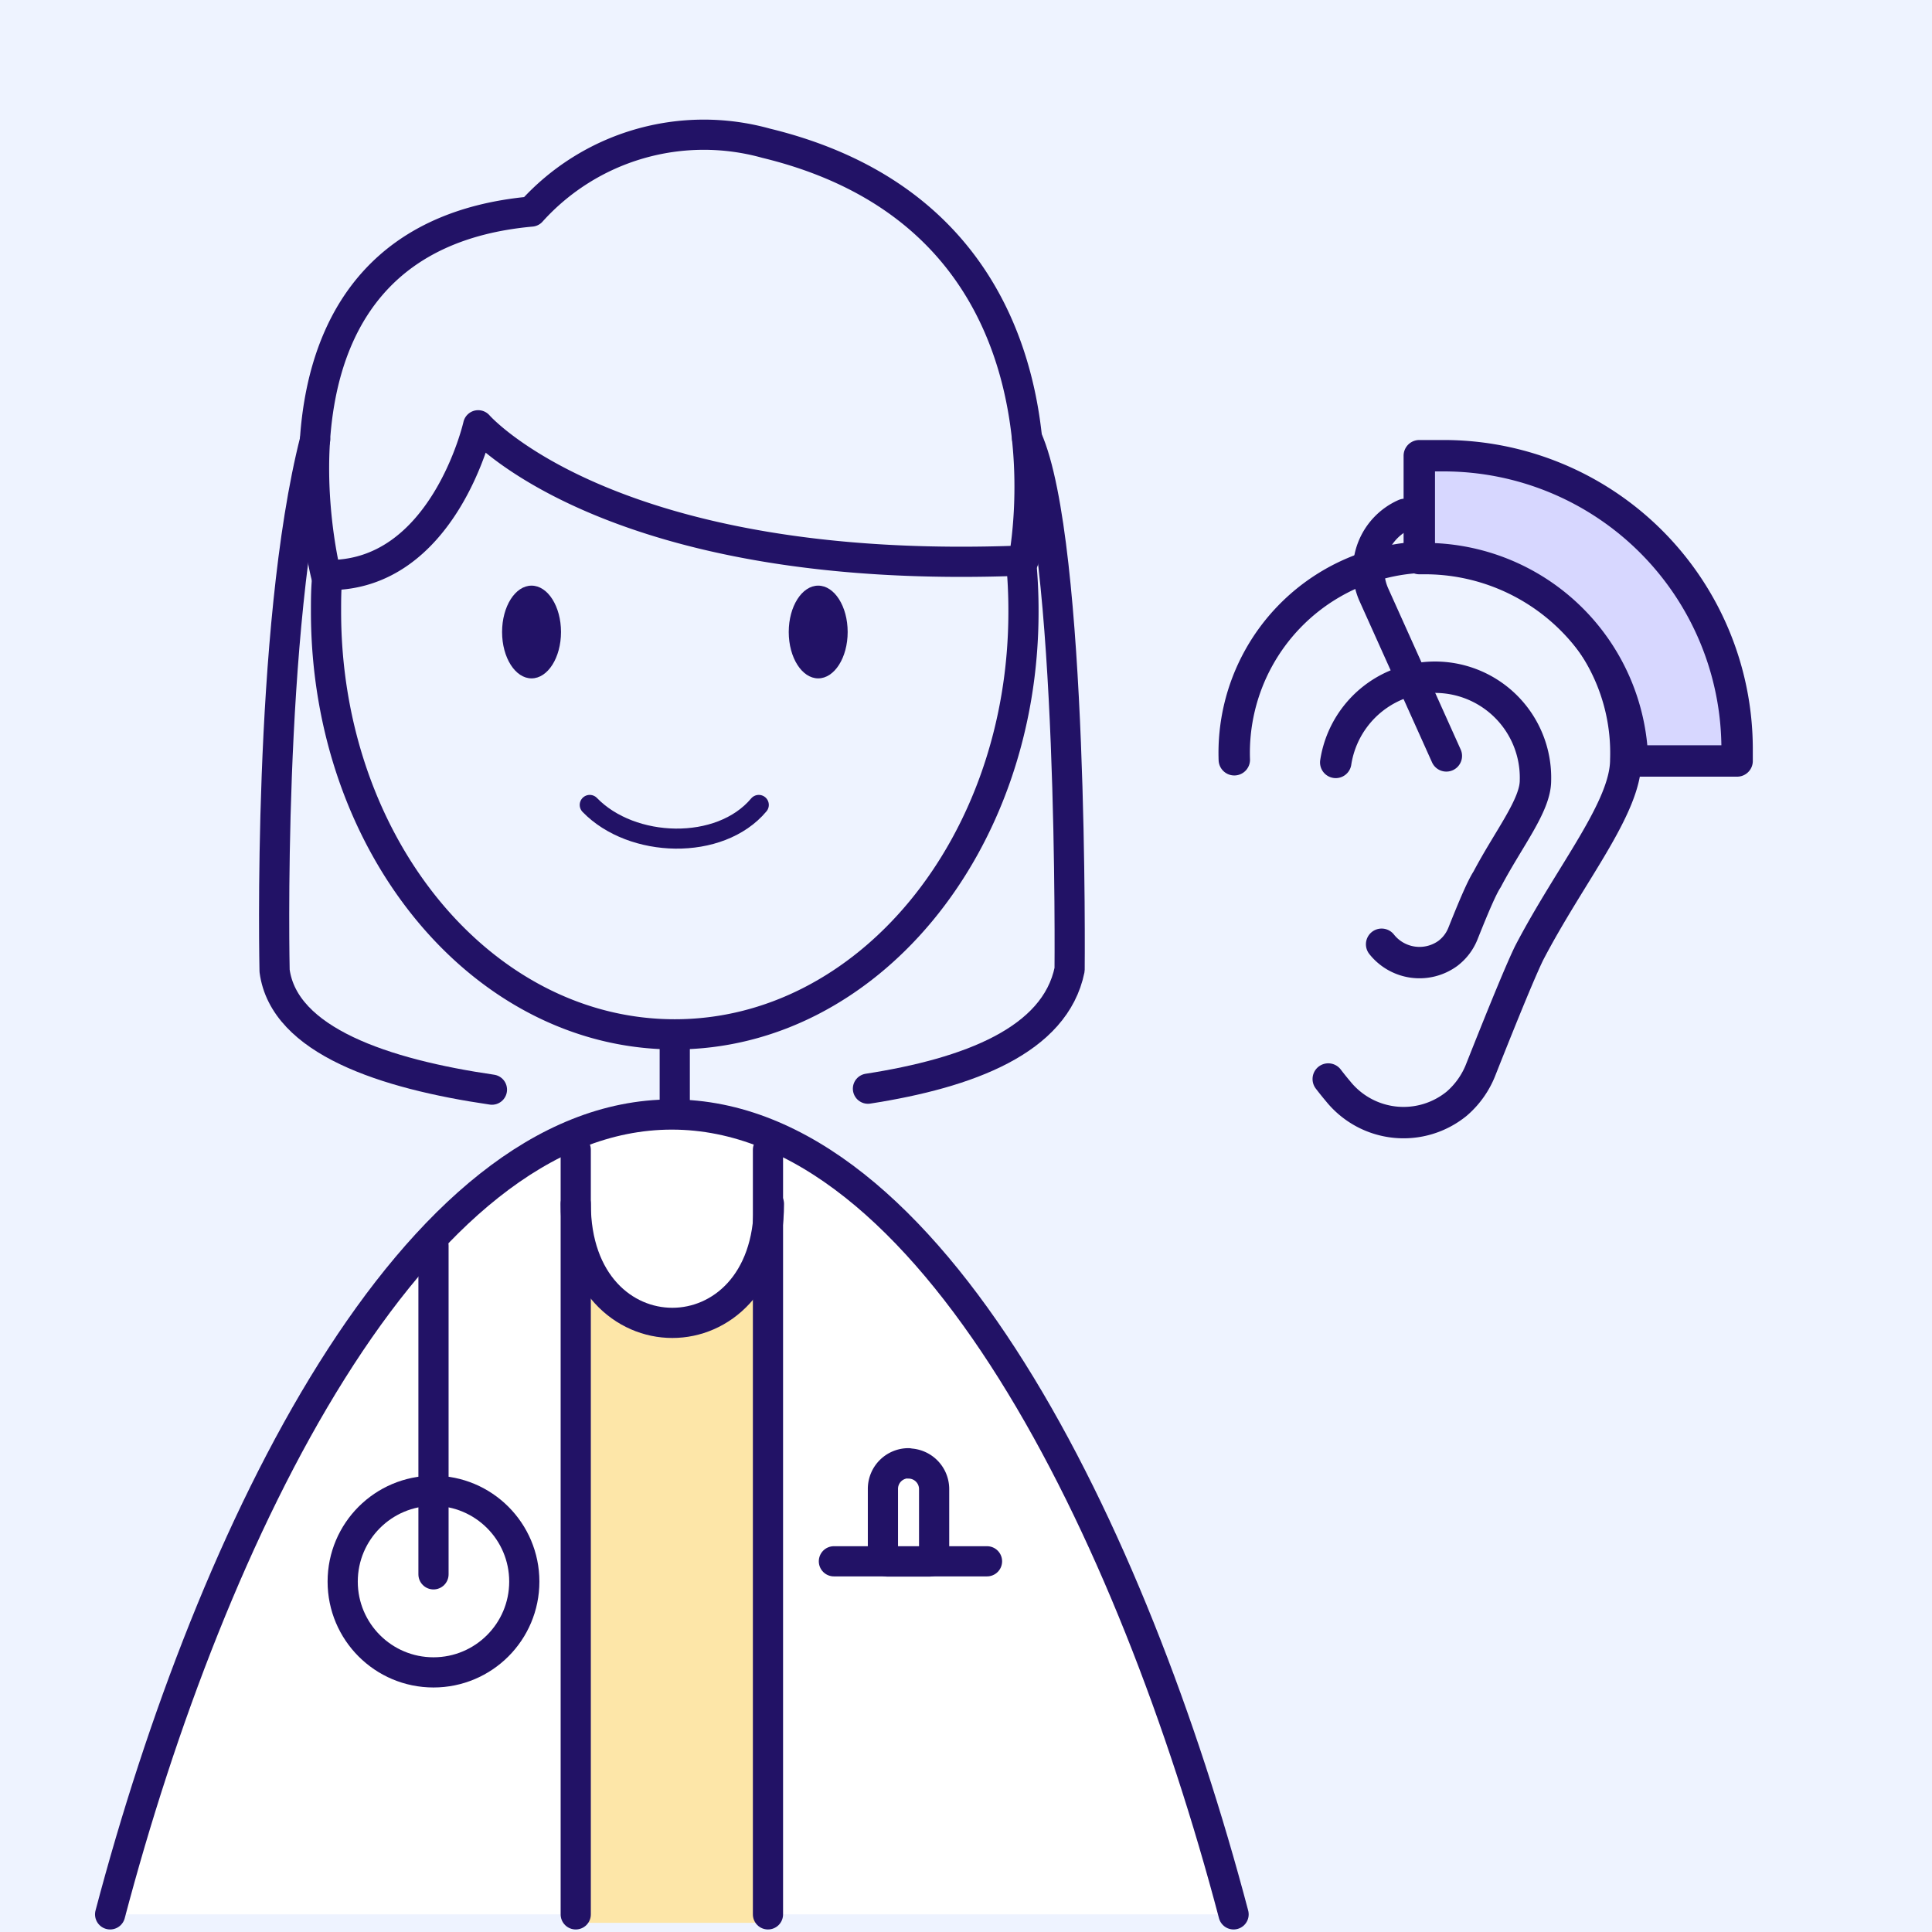
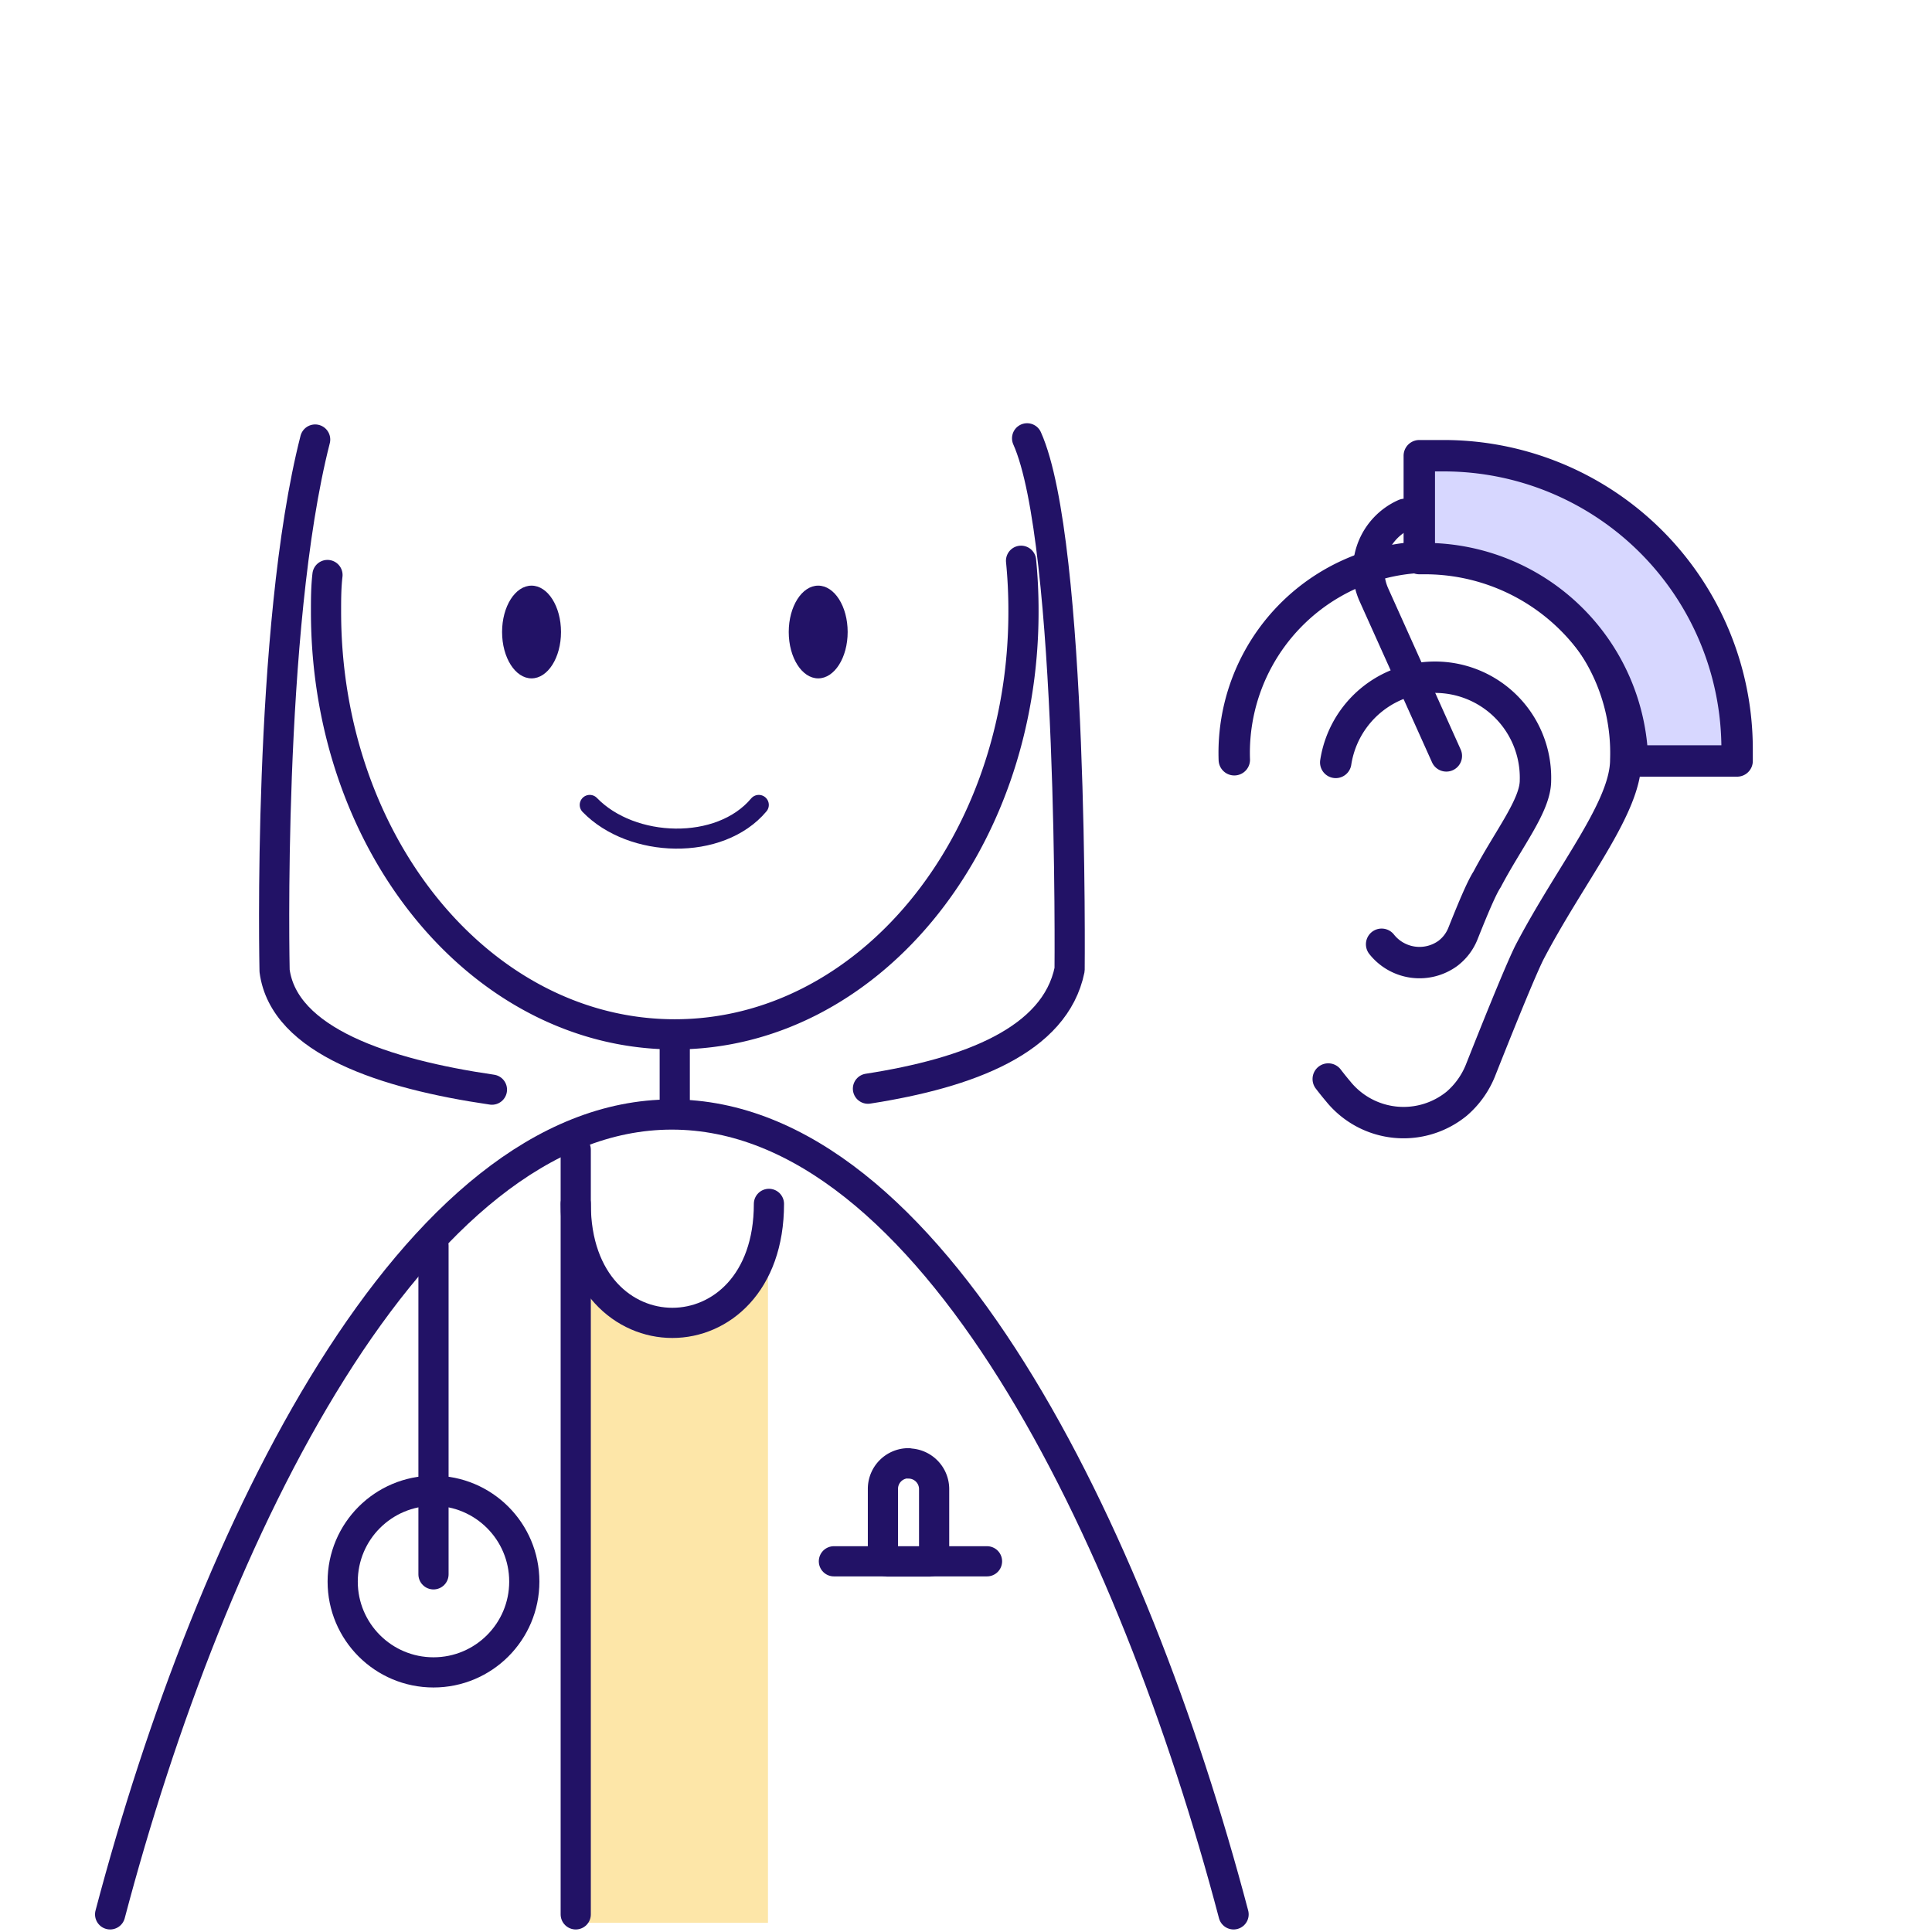
<svg xmlns="http://www.w3.org/2000/svg" viewBox="0 0 80 80">
  <defs>
    <style>.cls-1{fill:#eef3ff;}.cls-2{fill:#fff;}.cls-3{fill:#fde6a8;}.cls-4,.cls-5,.cls-7{fill:none;}.cls-4,.cls-5,.cls-7,.cls-8{stroke:#221266;stroke-linecap:round;stroke-linejoin:round;}.cls-4{stroke-width:1.25px;}.cls-5{stroke-width:0.83px;}.cls-6{fill:#221266;}.cls-7,.cls-8{stroke-width:1.3px;}.cls-8{fill:#d7d7ff;}</style>
  </defs>
  <title>userFichier 53</title>
  <g id="Calque_2" data-name="Calque 2">
    <g id="Calque_1-2" data-name="Calque 1">
-       <rect class="cls-1" width="80" height="80" />
      <path class="cls-2" d="M51.08,79.27C46.9,63.42,38.53,46.15,27.82,46.15S8.74,63.42,4.56,79.27Z" />
      <polygon class="cls-3" points="31.8 79.62 23.84 79.62 23.84 52.32 27.82 54.78 31.8 52.32 31.8 79.62" />
      <line class="cls-4" x1="23.84" y1="79.27" x2="23.84" y2="47.61" />
-       <line class="cls-4" x1="31.8" y1="47.61" x2="31.8" y2="79.27" />
      <path class="cls-4" d="M23.84,49.85c0,6.57,8,6.57,8,0" />
      <line class="cls-4" x1="34.53" y1="64.65" x2="40.87" y2="64.65" />
      <path class="cls-4" d="M37.62,60.6h0a1.06,1.06,0,0,1,1.06,1.06v2.79a.21.21,0,0,1-.21.21h-1.7a.21.21,0,0,1-.21-.21V61.65a1.06,1.06,0,0,1,1.06-1.06Z" />
      <line class="cls-4" x1="17.95" y1="51.58" x2="17.95" y2="65.19" />
      <circle class="cls-4" cx="17.95" cy="65.49" r="3.76" />
      <path class="cls-4" d="M51.08,79.27C46.9,63.42,38.53,46.15,27.82,46.15S8.74,63.42,4.56,79.27" />
      <line class="cls-4" x1="27.94" y1="46.09" x2="27.94" y2="43.19" />
      <path class="cls-5" d="M31.42,33.33c-1.61,1.92-5.26,1.8-7,0" />
      <ellipse class="cls-6" cx="22.01" cy="26.17" rx="1.22" ry="1.92" />
      <ellipse class="cls-6" cx="33.88" cy="26.17" rx="1.22" ry="1.92" />
      <path class="cls-4" d="M42.28,23.22a21,21,0,0,1,.1,2.11c0,9.67-6.46,17.5-14.44,17.5S13.5,35,13.5,25.33c0-.51,0-1,.06-1.52" />
      <path class="cls-4" d="M13.05,18.2c-2,7.82-1.68,22-1.68,22,.39,2.9,4.55,4.27,9,4.92" />
      <path class="cls-4" d="M35.94,45.08c4.18-.65,7.75-2,8.35-4.93,0,0,.17-17.69-1.76-22" />
-       <path class="cls-4" d="M31.72,5.93A9.61,9.61,0,0,0,22,8.76C9.92,9.85,13.5,23.81,13.5,23.81c4.87.12,6.3-6.2,6.3-6.2s5.46,6.29,22.58,5.6C42.38,23.21,45.23,9.21,31.72,5.93Z" />
      <path class="cls-7" d="M55,44.68c.1.13.24.31.41.51h0a3.48,3.48,0,0,0,4.91.51,3.57,3.57,0,0,0,1-1.42q1.53-3.86,2-4.82c1.72-3.3,4-6,4-8a8.11,8.11,0,1,0-16.21,0" />
      <path class="cls-7" d="M57.21,39.1h0a2,2,0,0,0,2.74.38,1.92,1.92,0,0,0,.63-.83c.47-1.18.79-1.92,1-2.24.89-1.69,2-3.06,2-4.09a4.16,4.16,0,0,0-8.27-.75" />
      <path class="cls-8" d="M58.77,23.13V18.87c.34,0,.69,0,1,0A12.15,12.15,0,0,1,71.93,31c0,.17,0,.34,0,.51H67.6A8.6,8.6,0,0,0,59,23.13Z" />
      <path class="cls-7" d="M58.17,21.3h0a2.52,2.52,0,0,0-1.28,3.33l3,6.67" />
    </g>
  </g>
</svg>